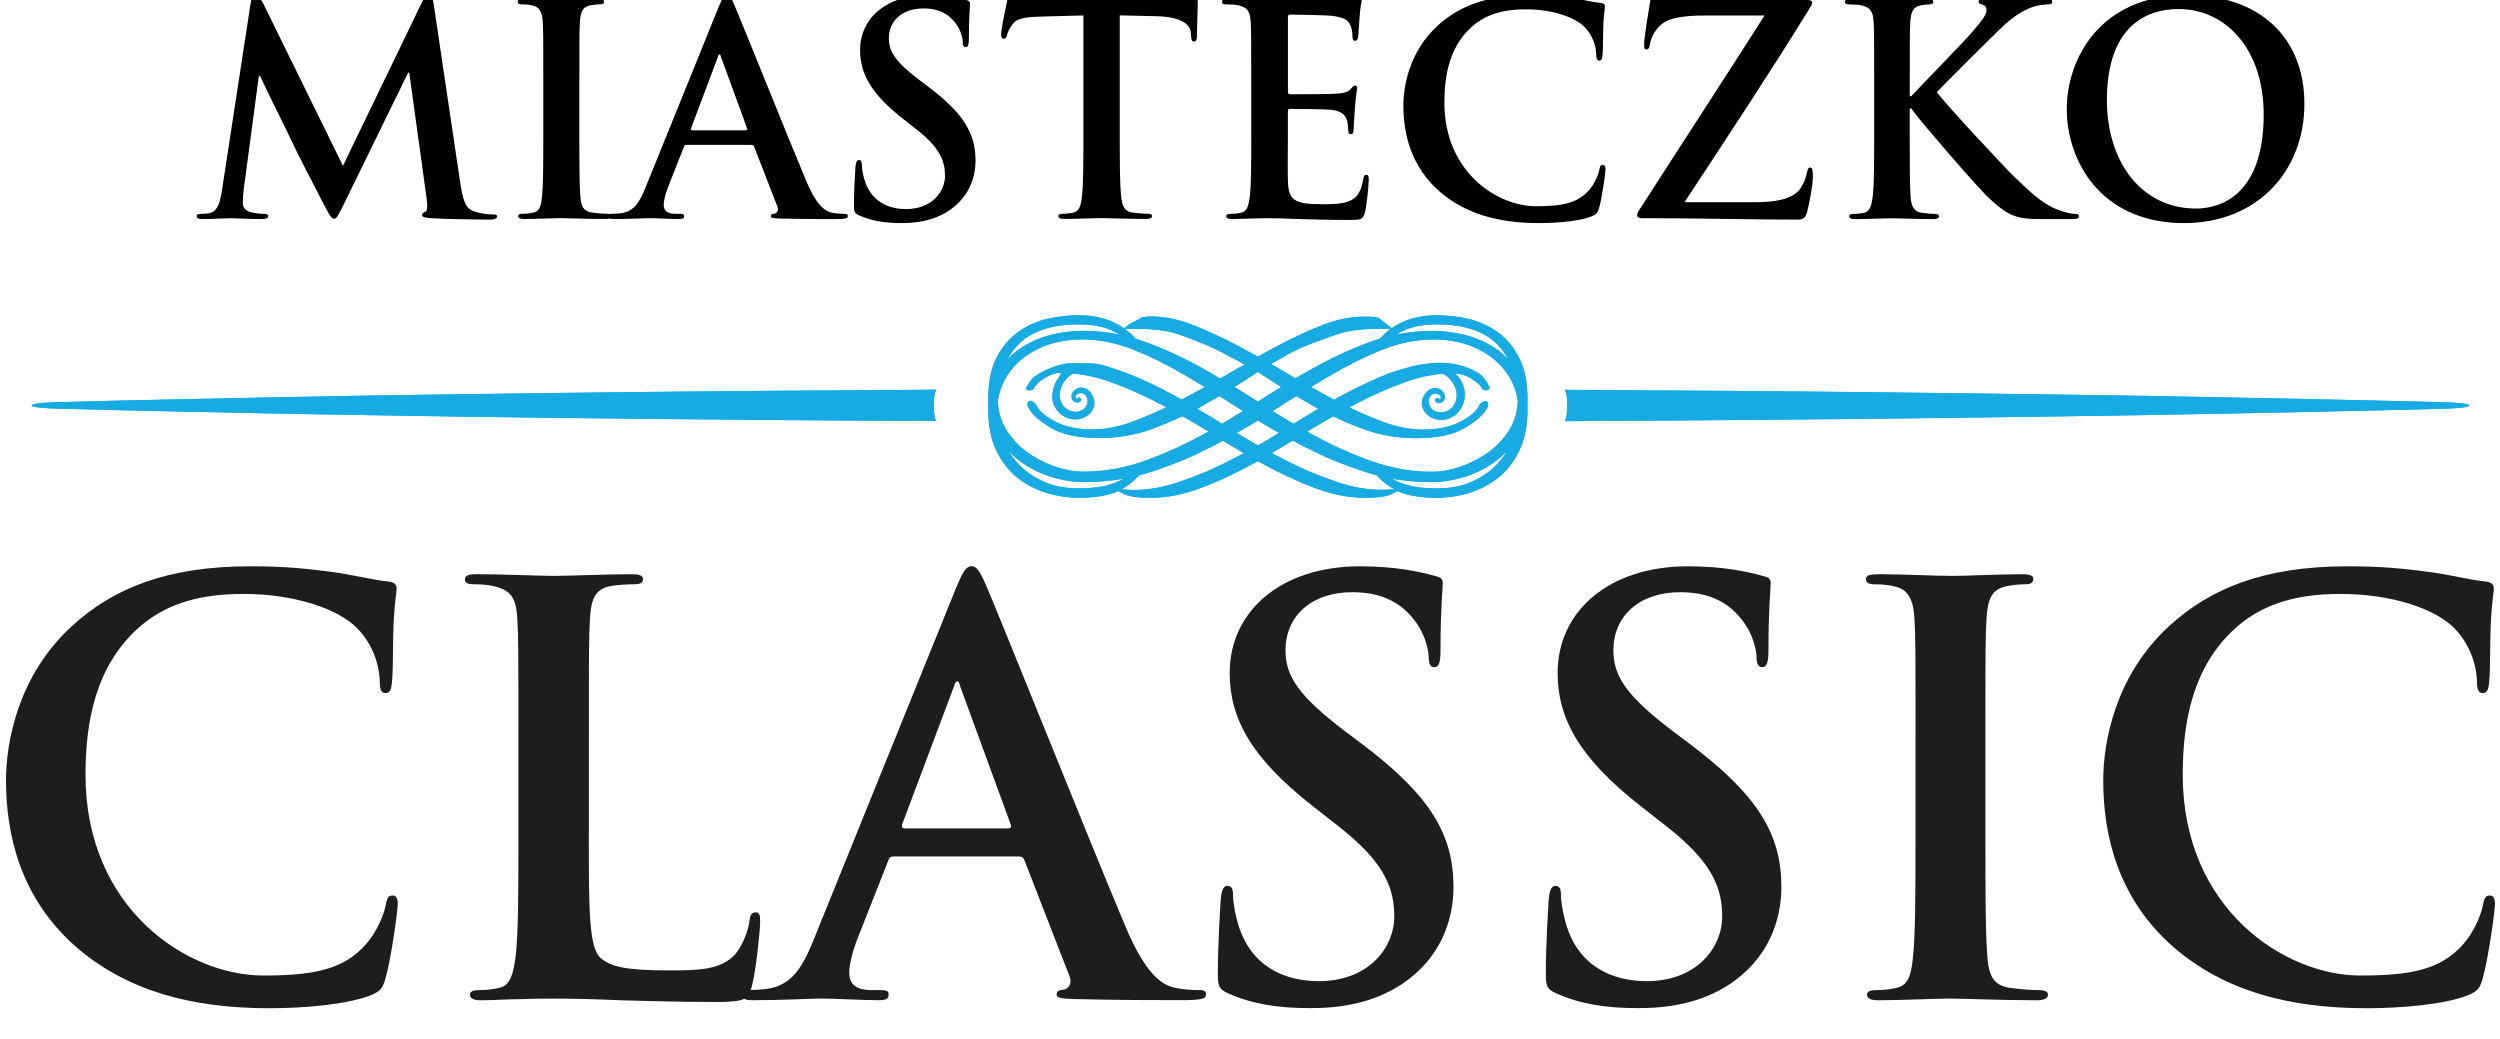
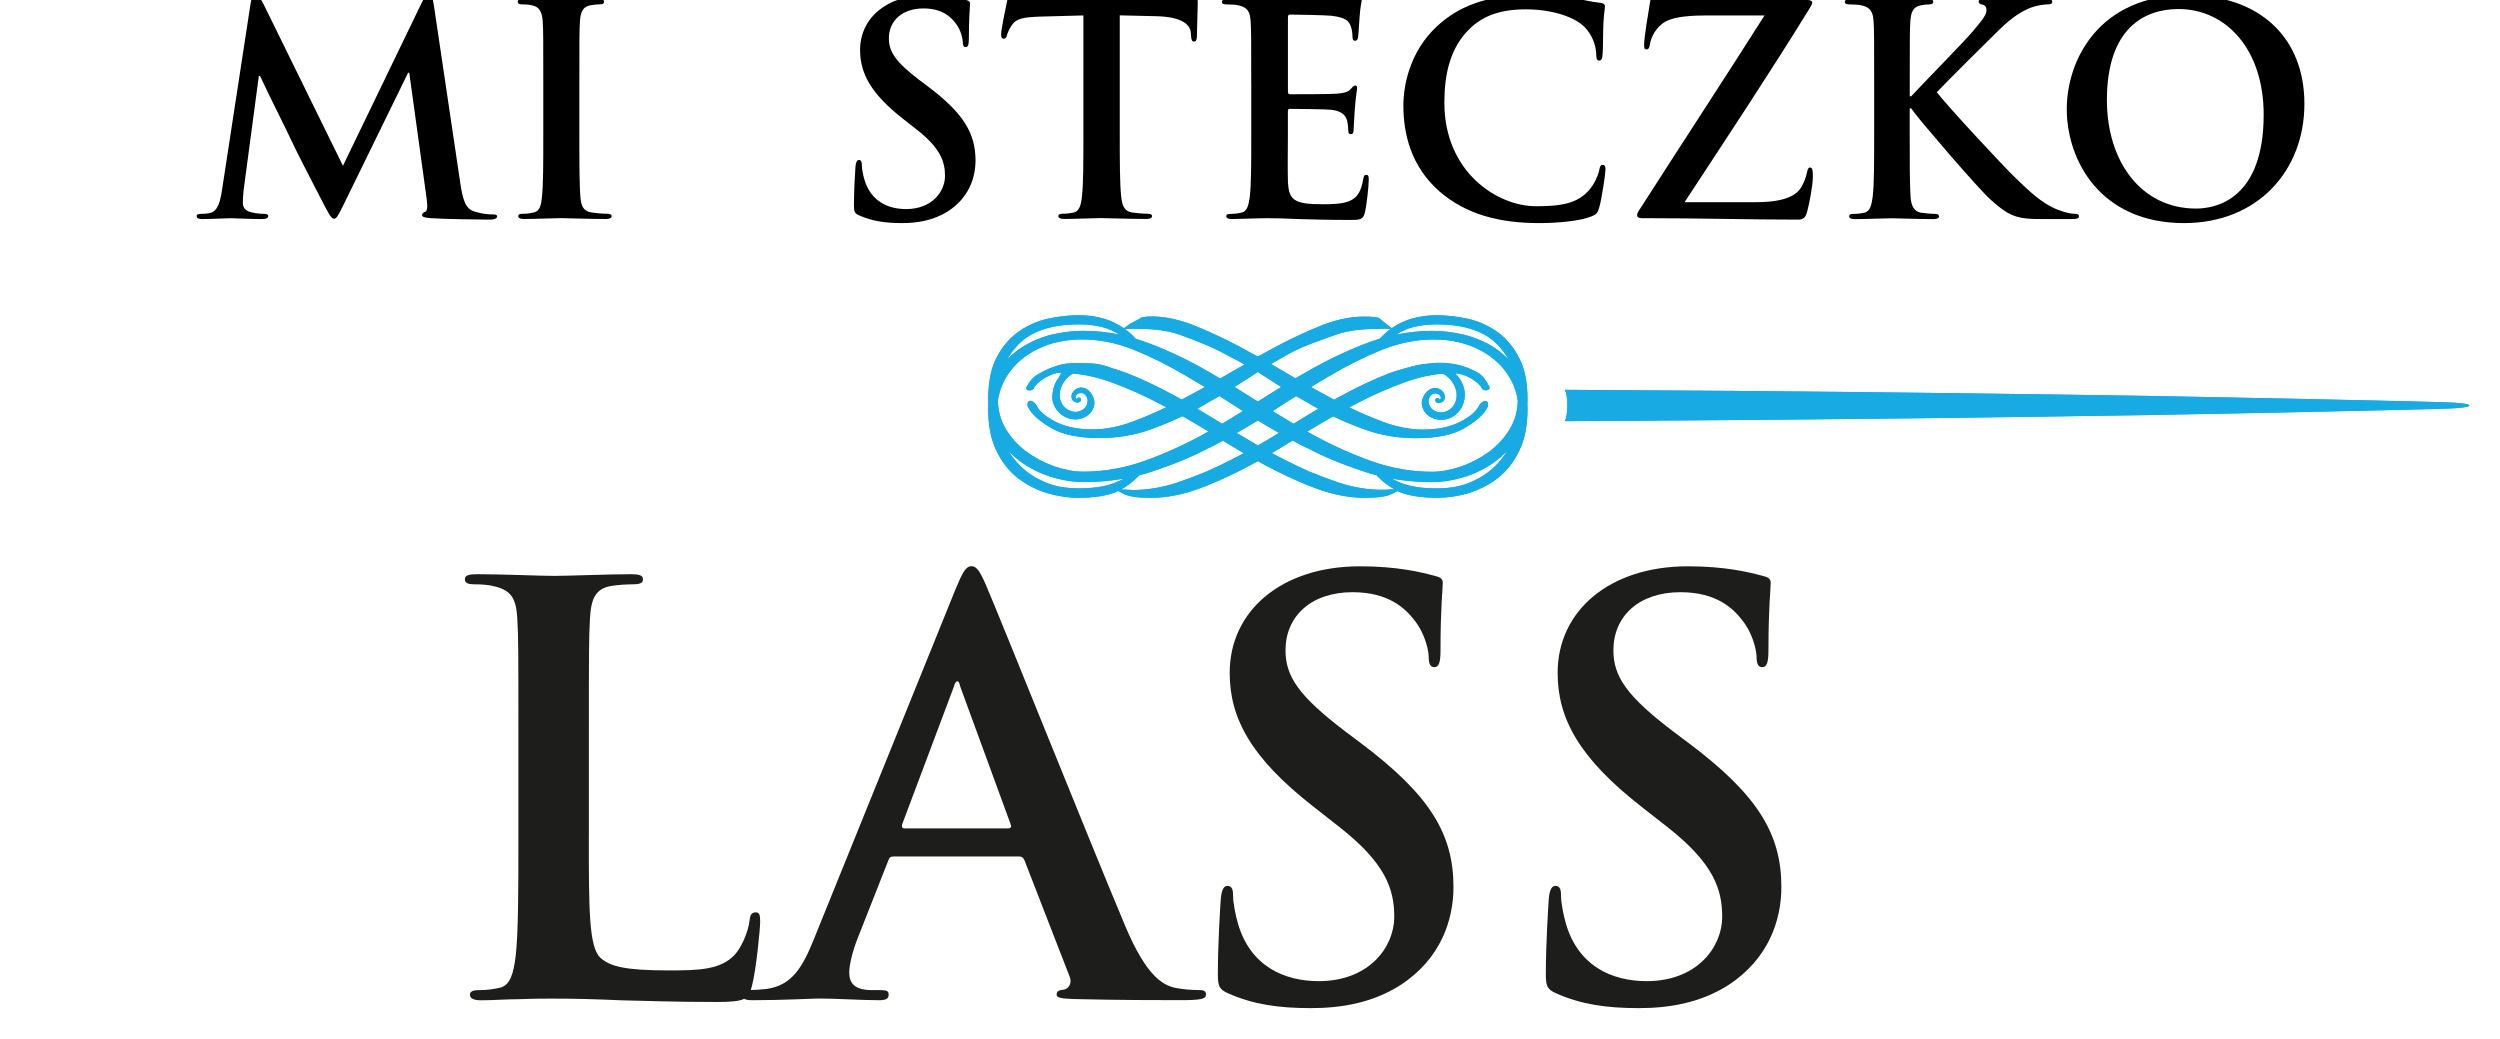
<svg xmlns="http://www.w3.org/2000/svg" xmlns:xlink="http://www.w3.org/1999/xlink" version="1.1" id="Layer_1" x="0px" y="0px" viewBox="0 0 5782.3 2404.1" style="enable-background:new 0 0 5782.3 2404.1;" xml:space="preserve">
  <style type="text/css">
	.st0{fill:#1D1D1B;}
	.st1{clip-path:url(#SVGID_2_);fill:#18ABE3;}
	.st2{clip-path:url(#SVGID_4_);fill:#18ABE3;}
	.st3{clip-path:url(#SVGID_6_);fill:#18ABE3;}
</style>
  <g>
-     <path class="st0" d="M175.6,2189.8C47.8,2077.6,13.9,1931.6,13.9,1805.2c0-88.6,27.4-242.5,152.5-357.2   c93.9-86,217.7-138.2,412-138.2c80.8,0,129,5.2,189,13c49.6,6.5,91.3,18.2,130.4,22.1c14.4,1.3,19.6,7.8,19.6,15.7   c0,10.4-3.9,26.1-6.5,71.7c-2.6,43-1.3,114.7-3.9,140.8c-1.3,19.5-3.9,30-15.7,30c-10.4,0-13-10.5-13-28.7   c-1.3-40.4-18.2-86-50.8-119.9c-43-45.6-144.7-80.8-264.7-80.8c-113.4,0-187.7,28.7-245.1,80.8c-95.2,87.4-119.9,211.2-119.9,337.7   c0,310.3,236,464.1,410.7,464.1c116,0,186.4-13.1,238.5-73c22.2-24.8,39.1-62.6,44.3-86c3.9-20.8,6.5-26.1,17-26.1   c9.1,0,11.7,9.1,11.7,19.6c0,15.6-15.6,129.1-28.7,173.4c-6.5,22.2-11.7,28.7-33.9,37.8c-52.2,20.8-151.2,30-234.7,30   C444.1,2331.8,294.2,2292.7,175.6,2189.8" />
    <path class="st0" d="M1361.9,1935.5c0,166.9,0,256.8,27.4,280.3c22.2,19.5,56,28.7,157.8,28.7c69,0,119.9-1.3,152.5-36.5   c15.6-17,31.3-53.5,33.9-78.3c1.3-11.7,3.9-19.5,14.3-19.5c9.1,0,10.4,6.5,10.4,22.2c0,14.3-9.1,112.1-19.5,149.9   c-7.8,28.6-14.3,35.2-82.1,35.2c-93.8,0-161.7-2.6-220.3-3.9c-58.7-2.6-105.6-3.9-159-3.9c-14.4,0-43,0-74.3,1.3   c-30,0-63.9,2.6-90,2.6c-16.9,0-26.1-3.9-26.1-13c0-6.5,5.2-10.5,20.9-10.5c19.6,0,35.2-2.6,46.9-5.2c26.1-5.2,32.6-33.9,37.8-71.7   c6.5-54.7,6.5-157.7,6.5-277.7v-229.4c0-198.2,0-234.6-2.6-276.4c-2.6-44.3-13.1-65.2-56.1-74.3c-10.4-2.6-26.1-3.9-43-3.9   c-14.3,0-22.1-2.6-22.1-11.7c0-9.1,9.1-11.7,28.7-11.7c61.3,0,143.4,3.9,178.6,3.9c31.3,0,126.4-3.9,177.3-3.9   c18.2,0,27.4,2.6,27.4,11.7c0,9.1-7.8,11.7-23.5,11.7c-14.3,0-35.2,1.3-50.9,3.9c-35.2,6.5-45.6,28.7-48.2,74.3   c-2.6,41.7-2.6,78.2-2.6,276.4V1935.5z" />
    <path class="st0" d="M2065.8,1981.1c-6.5,0-9.1,2.6-11.7,10.4l-70.4,178.6c-13,32.6-19.5,63.9-19.5,79.5   c0,23.5,11.7,40.4,52.1,40.4h19.6c15.6,0,19.5,2.6,19.5,10.4c0,10.4-7.8,13-22.1,13c-41.7,0-97.8-3.9-138.2-3.9   c-14.3,0-86,3.9-153.9,3.9c-16.9,0-24.8-2.6-24.8-13c0-7.8,5.2-10.4,15.7-10.4c11.7,0,30-1.3,40.4-2.6   c60-7.8,84.7-52.1,110.8-117.3l327.2-808.3c15.7-37.8,23.5-52.2,36.5-52.2c11.7,0,19.5,11.7,32.6,41.7   c31.3,71.7,239.9,593.2,323.3,791.3c49.6,117.3,87.3,135.6,114.7,142.1c19.6,3.9,39.1,5.2,54.8,5.2c10.4,0,17,1.3,17,10.4   c0,10.4-11.8,13-60,13c-46.9,0-142.1,0-246.4-2.6c-23.4-1.3-39.1-1.3-39.1-10.4c0-7.8,5.2-10.4,18.3-11.7   c9.1-2.6,18.3-14.3,11.7-30l-104.3-268.6c-2.6-6.5-6.5-9.1-13-9.1H2065.8z M2331.7,1916c6.5,0,7.8-3.9,6.5-7.8l-117.4-320.7   c-1.3-5.2-2.6-11.7-6.5-11.7c-3.9,0-6.5,6.5-7.8,11.7l-120,319.4c-1.3,5.2,0,9.1,5.2,9.1H2331.7z" />
    <path class="st0" d="M2841.5,2297.9c-20.8-9.1-24.7-15.6-24.7-44.3c0-71.7,5.2-149.9,6.5-170.8c1.3-19.5,5.2-33.9,15.7-33.9   c11.7,0,13,11.7,13,22.2c0,16.9,5.2,44.3,11.7,66.5c28.7,96.5,105.6,131.7,186.4,131.7c117.3,0,174.7-79.5,174.7-148.6   c0-63.8-19.5-123.9-127.8-208.6l-59.9-47c-143.4-112.1-192.9-203.4-192.9-308.9c0-143.4,119.9-246.4,301.2-246.4   c84.7,0,139.5,13,173.4,22.2c11.7,2.6,18.2,6.5,18.2,15.6c0,16.9-5.2,54.8-5.2,156.4c0,28.7-3.9,39.1-14.3,39.1   c-9.1,0-13-7.8-13-23.5c0-11.8-6.5-52.1-33.9-86.1c-19.5-24.8-57.4-63.8-142.1-63.8c-96.5,0-155.2,56-155.2,134.3   c0,60,30,105.6,138.2,187.7l36.5,27.4c157.7,118.6,213.8,208.6,213.8,332.4c0,75.6-28.7,165.6-122.5,226.8   c-65.2,41.7-138.2,53.4-207.3,53.4C2956.2,2331.8,2897.5,2322.7,2841.5,2297.9" />
    <path class="st0" d="M3600.2,2297.9c-20.9-9.1-24.8-15.6-24.8-44.3c0-71.7,5.3-149.9,6.5-170.8c1.3-19.5,5.2-33.9,15.6-33.9   c11.8,0,13,11.7,13,22.2c0,16.9,5.2,44.3,11.7,66.5c28.7,96.5,105.6,131.7,186.4,131.7c117.4,0,174.7-79.5,174.7-148.6   c0-63.8-19.5-123.9-127.7-208.6l-60-47c-143.4-112.1-192.9-203.4-192.9-308.9c0-143.4,119.9-246.4,301.1-246.4   c84.7,0,139.5,13,173.4,22.2c11.7,2.6,18.3,6.5,18.3,15.6c0,16.9-5.2,54.8-5.2,156.4c0,28.7-3.9,39.1-14.4,39.1   c-9.1,0-13.1-7.8-13.1-23.5c0-11.8-6.5-52.1-33.9-86.1c-19.5-24.8-57.3-63.8-142.1-63.8c-96.5,0-155.1,56-155.1,134.3   c0,60,30,105.6,138.2,187.7l36.5,27.4c157.8,118.6,213.8,208.6,213.8,332.4c0,75.6-28.7,165.6-122.5,226.8   c-65.2,41.7-138.2,53.4-207.3,53.4C3714.9,2331.8,3656.2,2322.7,3600.2,2297.9" />
-     <path class="st0" d="M4430.5,1706.1c0-198.2,0-234.6-2.6-276.4c-2.6-44.3-15.6-66.5-44.3-73c-14.3-3.9-31.3-5.2-47-5.2   c-13,0-20.8-2.6-20.8-13c0-7.8,10.4-10.4,31.3-10.4c49.6,0,131.7,3.9,169.5,3.9c32.6,0,109.5-3.9,159.1-3.9   c16.9,0,27.3,2.6,27.3,10.4c0,10.4-7.8,13-20.9,13c-13,0-23.5,1.3-39.1,3.9c-35.2,6.5-45.7,28.7-48.3,74.3   c-2.6,41.7-2.6,78.2-2.6,276.4v229.4c0,126.5,0,229.5,5.2,285.5c4,35.2,13.1,58.7,52.2,63.9c18.3,2.6,46.9,5.2,66.5,5.2   c14.3,0,20.8,3.9,20.8,10.4c0,9.1-10.4,13-24.7,13c-86,0-168.2-3.9-203.4-3.9c-30,0-112.1,3.9-164.3,3.9c-17,0-26.1-3.9-26.1-13   c0-6.5,5.2-10.4,20.8-10.4c19.6,0,35.2-2.6,47-5.2c26.1-5.2,33.9-27.4,37.8-65.2c6.5-54.8,6.5-157.7,6.5-284.2V1706.1z" />
-     <path class="st0" d="M5026.3,2189.8c-127.8-112.1-161.7-258.2-161.7-384.6c0-88.6,27.4-242.5,152.5-357.2   c93.9-86,217.7-138.2,412-138.2c80.8,0,129.1,5.2,189.1,13c49.6,6.5,91.3,18.2,130.3,22.1c14.3,1.3,19.5,7.8,19.5,15.7   c0,10.4-3.9,26.1-6.5,71.7c-2.6,43-1.3,114.7-3.9,140.8c-1.3,19.5-3.9,30-15.6,30c-10.5,0-13.1-10.5-13.1-28.7   c-1.3-40.4-18.3-86-50.8-119.9c-43-45.6-144.7-80.8-264.6-80.8c-113.5,0-187.7,28.7-245.1,80.8c-95.2,87.4-119.9,211.2-119.9,337.7   c0,310.3,235.9,464.1,410.7,464.1c116,0,186.4-13.1,238.5-73c22.2-24.8,39.1-62.6,44.3-86c3.9-20.8,6.5-26.1,16.9-26.1   c9.1,0,11.8,9.1,11.8,19.6c0,15.6-15.7,129.1-28.7,173.4c-6.5,22.2-11.8,28.7-33.9,37.8c-52.1,20.8-151.2,30-234.6,30   C5294.8,2331.8,5144.9,2292.7,5026.3,2189.8" />
  </g>
  <g>
    <g>
      <defs>
        <path id="SVGID_1_" d="M3084,926.6c0.5,0.3,1,0.5,1.5,0.8c0-0.3-0.1-0.6-0.1-0.6c-0.3-0.1-0.6-0.3-0.8-0.4L3084,926.6z M3032,895     c1.9,1.2,3.8,2.4,5.8,3.6c1.9,1.1,3.8,2.1,5.7,3.1C3039.7,899.5,3035.8,897.2,3032,895C3032,895,3032,895,3032,895      M2412.5,1113.3c-23.5-10.7-43.1-24.7-58.7-42c-8-8.4-15-18-21.2-28.4c7.6,8.2,15.8,15.6,24.5,22.2c20.2,15.4,44.1,28,71.1,36.9     c28,8.8,53.8,13,79.2,13c31.6,0,62.4-2.8,92.1-8c-7.4,4.2-16.3,8.2-26.6,11.8c-20.3,7.2-45.7,10.7-77.6,10.7     C2462.4,1129.5,2435.4,1124.2,2412.5,1113.3 M3390.3,1102.3c27-9.2,50.9-21.8,71-37.2c8.7-6.6,16.9-14,24.6-22.2     c-6.1,10.3-13.1,20-21.1,28.4c-15.7,17.3-35.3,31.4-58.6,41.9c-23,11-50.1,16.4-83.1,16.4c-31.7,0-57-3.5-77.5-10.7     c-10.2-3.6-19.1-7.6-26.5-11.8c29.5,5.2,60.4,8,92.1,8C3336.5,1115.1,3362.4,1110.8,3390.3,1102.3 M2601.3,1132.4l-7.9-0.5     c13.9-7.7,26.9-17.5,38.9-29.8l0.3-0.3l0.1-0.3c0.5-0.6,0.8-1.3,1-1.8c11-2.8,21.7-6,32-9.5c48-15.8,89.9-33,128.1-53.1     c4.6-1.9,8.8-3.9,13.2-6.3c1.1-0.6,2.4-1.2,3.5-1.8c6.2-3.2,12.1-6.4,18-9.8c16,9.8,32.2,19.5,48.4,29.1     c-10.2,5.4-19.9,10.4-29.5,15.2c-17.8,9.3-37.3,18.5-57.8,27.5c-24.6,10.2-46.6,18.3-66.7,25.2c-34.2,11.2-68.3,17.1-101.5,17.1     C2614.7,1133.1,2608,1132.8,2601.3,1132.4 M3095.6,1116c-20.1-6.8-42.1-15-66.9-25.2c-20.2-9-39.7-18.2-57.6-27.4     c-9.7-5-19.3-10-29.5-15.4c16.1-9.5,32.2-19.2,48.3-29.1c6,3.4,12,6.6,17.9,9.8c1.5,0.7,2.6,1.3,3.8,1.9     c4.4,2.3,8.5,4.3,13.1,6.2c38.3,20,80.1,37.3,128.1,53.1c10.2,3.5,21,6.7,31.9,9.5c0.2,0.5,0.5,1.2,0.9,1.8l0.3,0.3l0.3,0.3     c11.9,12.4,25,22.3,38.8,29.8l-7.9,0.5c-6.7,0.5-13.5,0.7-20.2,0.7C3163.8,1133.1,3129.8,1127.2,3095.6,1116 M2860.4,1001.4     c16.9-9.7,33.3-19.4,48.9-28.9c15.6,9.5,32,19.2,48.9,28.9c-16.4,10-32.8,19.7-48.9,28.9     C2893.3,1021.1,2876.9,1011.4,2860.4,1001.4 M2769.2,945.4c0.6-0.4,1.4-0.8,2-1.2c7.6-4.1,15.6-8.6,23.2-13.3     c7.8-4.4,16.3-9.2,26.1-14.8c17.2,10.6,34.5,21.7,51.7,33c0.9,0.6,1.7,1.1,2.5,1.7c-16,10-32.1,19.9-48.2,29.3     C2808.4,968.8,2789.6,957.5,2769.2,945.4 M2943.7,950.9c0.9-0.5,1.7-1,2.5-1.7c17.1-11.3,34.4-22.5,51.6-33     c9.8,5.6,18.3,10.4,26.4,15c7.4,4.6,15.4,9.1,23,13.1c0.7,0.6,1.2,0.8,1.9,1.2c-20.3,12-39.1,23.3-57.2,34.7     C2976,970.8,2959.8,960.9,2943.7,950.9 M3022.5,896.3 M3022.5,896.3 M2909,928.7c-19.3-12.2-36.8-23.3-53.6-33.7     c8-5,15.2-9.5,22-14c10.2-6.8,20.7-13.5,31.9-20.6c11.2,7.2,21.7,13.7,32,20.6c6.8,4.5,13.9,9.1,22.1,14     c-17,10.4-34.5,21.3-53.6,33.7l-0.4,0.3L2909,928.7z M2438.3,1078.6c-23.9-8.6-45.1-19.9-64.7-34.3c-19.6-14.7-35-31.8-47.5-52.6     c-11.4-19.2-17.5-40.9-18.1-64.5c2-15.5,6.7-30.6,13.8-44.9c10.5-20.4,23.9-37.2,41.1-51.1c17.2-14.4,37.5-25.6,62.2-34.2     c24.3-8,50-11.9,78.3-11.9c39.3,0,79.4,8.1,118.7,23.8c40.1,16.2,81.3,36.6,122.3,61.1c13.8,7.9,28.1,16.4,42.6,25.2     c-18.3,10.2-37.1,20.1-54,29.1c-2.8-1.7-5.7-3.4-8.7-5.1c-43.6-24-82.4-42.4-118.9-56.6c-10.9-4.1-21.6-7.7-32.4-10.8     c-17-6.7-34.7-11.3-54.3-11.3c-2.2,0-20.4-0.7-27.2-0.7c-7.6,0-15.3,0.5-24.5,1.1c0,0-31.4,3.5-67,25.2     c-9.8,5.9-17.4,14-24.3,26.9c-2,2.3-2.6,4.3-1.8,6.6c1.1,2.2,3.2,3.2,5.9,3.3c0.7,0.1,1.6,0,2.4,0c3,0,5.9-1.2,8.1-3.5l0.8-0.8     l0.4-1.1c2.4-6.2,10.4-14,23.8-22.6c13.8-8.2,26.6-12.8,38-12.8h1.5c-1.3,3.4-8,14.9-9.8,16.7c-2.2,3.6-4.1,7.4-5.8,11.5     c-2.6,6.7-8,27.8-3.4,41.5c3,8.9,11.1,25.1,30.3,33.8c6.5,2.9,13.7,4.4,20.9,4.4c6.3,0,12.4-1,18-3.3c8.4-3.4,23.1-12,26.2-31.4     c1.2-8.2-2.7-19.8-9.5-27.9c1.1,2.4,2,4.9,2.7,7.4c-0.7-2.5-1.6-5.1-2.7-7.5c-0.1-0.1-0.2-0.2-0.3-0.4     c-7.2-8.5-16.6-12.1-26.3-9.7c-9.8,2.4-18.9,12.8-16.5,23.4c1.4,6.5,8,10.6,13.4,10.6c3.2,0,5.8-1.3,7.4-3.6     c1.2-1.4,1.4-3.4,0.6-5.2c-1-1.8-2.8-3.1-4.6-3.1c-1.5,0-3.2,0.9-4,2.9c-0.2,0.1-0.6,0.1-1,0.1c-0.4,0-1.9,0-2.4-1.1     c-0.8-2.1-0.7-4,0.9-6.6c2.6-4.8,10.9-6.5,15-5.1c9.6,3.3,12.9,13.8,11.3,22.5c-0.9,4.2-4.2,9.9-7.5,13.1     c-3.5,3.2-11.5,7.1-17.7,7.5c-15.5,1.2-29.2-9.4-34.6-20c-5.4-11.1-5.8-23.4-1.5-35.7c5-13.9,16-26.7,28.3-32.9     c29.4,2.6,58.9,9.5,88.2,20.2c39.2,14.2,79,31.9,118.3,53.1c3,1.5,6,3.1,8.9,4.6c-25.4,12.3-49.9,22.8-74.4,32     c-33.1,12.9-65.7,19.3-96.3,19.3c-34.3,0-63.4-6.2-86.7-18.4c-23.1-12.1-37.3-24.6-43.7-38.5l-0.3-0.7l-0.6-0.7     c-5.4-5.7-9-7.9-12.3-7.9c-2,0-3.8,0.7-5,2.3c-2.4,2.7-2,7-1.3,10.2l0.2,0.7l0.2,0.6c8,16.5,25.5,32.3,53.2,48.7     c27.2,16,64,23.6,113,23.6c41.5,0,80-6.5,117.7-19.8c25.3-9.1,50.1-19.5,73.7-30.8c19.6,11.1,39.7,23.1,60,35.4     c-1.8,1.1-3.8,2.1-5.7,3.3c-1.5,0.9-3,1.7-4.6,2.5c-1.6,1-3.4,1.9-4.8,2.8c-43.7,23.8-88.8,44-133.6,59.9     c-45.8,16.2-92.8,24.5-140.2,24.5C2485.5,1091.1,2463.2,1087,2438.3,1078.6 M3074.1,870.1c41.1-24.5,82.2-44.9,122.3-61.1     c39.6-15.7,79.4-23.8,118.9-23.8c28.2,0,53.8,3.8,78.3,11.9c24.6,8.6,44.9,19.8,62,34.2c17.2,13.9,30.7,30.7,41.2,51.2     c7.1,14.2,11.7,29.2,13.7,44.8c-0.5,23.6-6.7,45.3-18.1,64.5c-12.5,20.8-27.9,37.9-47.5,52.6c-19.6,14.4-40.7,25.6-64.8,34.3     c-24.9,8.4-47,12.5-67.7,12.5c-47.4,0-94.5-8.3-140.2-24.5c-44.8-15.9-89.9-36.2-133.7-59.9c-1.4-0.8-3.1-1.7-4.7-2.8     c-1.6-0.7-3-1.5-4.4-2.3c-2-1.3-4-2.3-5.9-3.4c20.5-12.4,40.5-24.3,59.9-35.4c23.7,11.4,48.5,21.7,73.7,30.8     c37.8,13.3,76.2,19.8,117.9,19.8c48.9,0,85.6-7.6,112.9-23.6c27.8-16.4,45.1-32.2,53.1-48.7l0.3-0.6l0.2-0.7     c0.6-3.2,1-7.5-1.3-10.2c-1.2-1.6-3-2.3-5-2.3c-3.4,0-6.9,2.3-12.4,7.9l-0.5,0.7l-0.4,0.7c-6.3,13.8-20.6,26.4-43.7,38.5     c-23.3,12.1-52.4,18.4-86.7,18.4c-30.6,0-63.3-6.4-96.3-19.3c-24.6-9.2-48.9-19.7-74.5-32c3-1.5,5.9-3.1,8.8-4.6     c39.3-21.2,79.1-38.9,118.3-53.1c29.5-11,59.4-17.7,89.3-20.4c0.2,0.2,0.5,0.3,0.8,0.5c12.8,6.2,24.1,19.8,28.8,34.3     c4,12.3,3.1,24.6-2.5,35.6c-5.5,10.5-19.3,20.9-35,19.2c-6.2-0.5-14.1-4.6-17.6-8c-3.1-3.1-6.2-9.1-6.9-13.2     c-1.7-8.7,1.9-19.2,11.7-22.2c4-1.3,12.4,0.7,14.9,5.4c1.4,2.6,1.6,4.5,0.7,6.6c-0.4,1-1.9,1.2-2.2,1.2c-0.6,0-1-0.2-1.2-0.2     c-0.6-2-2.1-3.1-4-3.1c-1.7,0-3.6,1.2-4.5,3.1c-0.8,1.6-0.8,3.6,0.4,5.2c1.7,2.4,4.4,3.6,7.6,3.6c5.4,0,11.9-3.6,13.4-10     c2.7-10.5-6.1-21.5-15.9-24c-9.7-2.6-19.3,0.8-26.8,9.5c-7,7.8-11.3,19.6-10.2,27.6c2.7,19.6,17.1,28.5,25.5,32.1     c6,2.4,12.5,3.7,19.1,3.7c6.8,0,13.7-1.3,19.8-3.8c19.6-8,27.9-24,31.2-32.8c5-13.7,5-28.8,0-42.7c-3.8-10.8-10.3-20.3-18.4-28.1     c11.3,0,24,4,37.7,12.1c13.2,8.5,21.3,15.9,23.6,22l0.4,1l0.9,0.7c2.2,2.2,5.1,3.3,8.1,3.3c0.8,0,1.6-0.2,2.5-0.2     c2.7-0.2,4.8-1.6,5.8-3.8c0.9-2.4,0.4-5.3-1.8-7.6c-6.8-13-14.4-23-24.2-28.8c-57.1-33.5-115.7-21-117.9-21     c-19.6,0-76.2,17.5-87.4,21.8c-36.4,14.1-75.3,32.6-118.8,56.3c-3,1.7-5.9,3.4-8.9,5.1c-13.2-6.9-55.3-30.4-53.5-29.3     C3046.3,886.3,3060.5,877.9,3074.1,870.1 M2616.5,760.4c39.6,0,77.6,1.3,113.2,14.1c37.9,13.9,73.7,27.6,106.6,45.9     c14.8,8.1,28.9,14.8,42.3,22.8c-12.5,7.1-24.3,13.5-36,20.4c-7.2,4.5-14.3,8.4-20.4,12c-15.3-9-29.5-17.4-43.4-25.2     c-45-24.8-88.5-44.7-132.9-60.6c-5.9-2.1-12.4-4.3-19-6.3c-7.8-8.7-16.3-16.3-25.4-22.9H2616.5z M2976,863.1     c-11.6-7-23.6-14-36.2-21.2c13.6-7.9,27.5-15.9,42.3-24.1c32.8-18.2,68.8-29.4,106.6-43.3c35.6-12.8,73.6-14.1,113.1-14.1h15.2     c-9.1,6.6-17.7,14.2-25.5,22.9c-6.6,2.1-13,4.1-19.1,6.3c-44.4,16-87.7,35.8-132.8,60.7c-13.9,7.6-28.2,15.9-43.4,24.8     C2990.2,871.6,2983,867.5,2976,863.1 M2353.7,798.5c29.7-32,77.4-48.2,141.5-48.2c39.1,0,69.8,7.6,93.2,23.3     c-27.1-5.5-55-8.4-83.4-8.4c-22.7,0-46.5,2.9-72.4,8.7c-26.3,6.7-50.2,17.2-71.1,30.7c-12.1,8.2-22.6,17-31.9,26.8     C2336.2,819.5,2344.2,808.6,2353.7,798.5 M3323.3,750.3c64.1,0,111.8,16.2,141.6,48.2c9.4,9.9,17.5,21,24,32.8     c-9.4-9.8-19.8-18.6-31.8-26.7c-21-13.5-44.9-24-71.1-30.5c-26.2-5.9-49.7-8.8-72.6-8.8c-28.3,0-56.2,2.9-83.4,8.4     C3253.6,757.9,3284.2,750.3,3323.3,750.3 M3218.9,759.2l-30.1-24.1c-6.8-1.8-16.9-2.8-34-2.8c-29.2,0-61,6.2-94.9,19.1     c-34.9,13.8-70.5,30.2-105.9,49c-15.2,8.2-30.3,16.3-44.9,24.4c-14.6-8-29.6-16.3-44.9-24.5c-35.4-18.7-70.9-35.1-105.8-49     c-33.8-12.9-65.8-19.4-95-19.4c-11.6,0-20,1.7-26.4,3.4c6.4-0.7-19.9,11.4-23.2,13.4l-14.2,10.6c-28.5-20-63.6-30.2-104.5-30.2     c-23,0-46.7,2.7-72.3,8.2c-25.3,5.9-47.4,16-68,30.6c-20.4,14.7-37.4,35-50.4,60.5c-12.6,24.9-18.8,56.5-18.8,96.6     c0,3.2,0,6.7,0.2,10.1c-0.2,3.7-0.2,7.1-0.2,10.6c0,38.8,6.3,70.8,19.5,97.7c12,25.4,29.4,47.1,49.7,62.8     c20.2,15.4,42.3,26.7,67.8,34.6c24.4,7,48.8,10.6,72.6,10.6c29.7,0,54.8-3.2,76.8-10c4.9-1.6,9.6-3.5,14.1-5.8l12.4,6.5     c11.8,6.3,32.1,9.3,62.3,9.3c37.4,0,75-7.2,114.8-22.1c6.4-2.4,12.1-4.6,18-6.9c32.5-13.1,64.8-28.4,99.4-46.9     c5.3-3,10.8-5.8,16.2-8.9c5.5,3.1,10.8,5.9,16.3,8.9c34.5,18.5,66.9,33.7,99.3,46.9c5.9,2.3,11.6,4.5,18.1,6.9     c39.8,14.9,77.4,22.1,114.9,22.1c30,0,50.4-3,62.2-9.3l12.4-6.3c4.5,2,9.2,4,13.9,5.6c22.2,6.7,47.3,10,76.9,10     c23.9,0,48.4-3.5,72.7-10.5c25.5-8,47.8-19.3,67.8-34.7c20.4-15.7,37.6-37.4,49.8-62.9c13.2-26.8,19.6-58.7,19.6-97.5     c0-3.5-0.1-6.8-0.3-10.6c0.2-3.4,0.3-6.9,0.3-10.1c0-40.1-6.1-71.7-19.1-96.6c-12.9-25.5-29.8-45.8-50.3-60.5     c-20.6-14.6-42.8-24.7-67.9-30.6c-25.7-5.5-49.3-8.2-72.3-8.2C3282.4,729.1,3247.5,739.2,3218.9,759.2" />
      </defs>
      <use xlink:href="#SVGID_1_" style="overflow:visible;fill:#18ABE3;" />
      <clipPath id="SVGID_2_">
        <use xlink:href="#SVGID_1_" style="overflow:visible;" />
      </clipPath>
      <rect x="2285.7" y="729.1" class="st1" width="1247.3" height="422.1" />
    </g>
    <g>
      <defs>
-         <path id="SVGID_3_" d="M2047.3,902.2c-90.7,0.5-180.2,1.1-268.4,1.7c-176.1,1.4-346.4,3.2-507.9,5.2c-161.4,2-314,4.2-455.1,6.4     c-70.5,1.4-138,2.6-202.2,3.9c-64.1,1.2-125.2,2.5-182.4,3.7c-114.4,2.3-214.3,4.9-296.5,7c-82.2,1.9-82.2,13.2,0,15.1     c82.3,2.1,182.1,4.8,296.5,7c57.3,1.2,118.4,2.4,182.4,3.8c64.3,1.2,131.8,2.4,202.2,3.7c141.1,2.3,293.7,4.6,455.1,6.6     c161.5,1.8,331.8,3.7,507.9,5.1c88.2,0.7,177.7,1.3,268.4,1.8c39.2,0.3,78.6,0.5,118.2,0.7c-7.7-11.7-7.7-60.9,0-72.6     C2125.9,901.7,2086.5,901.8,2047.3,902.2" />
-       </defs>
+         </defs>
      <use xlink:href="#SVGID_3_" style="overflow:visible;fill:#18ABE3;" />
      <clipPath id="SVGID_4_">
        <use xlink:href="#SVGID_3_" style="overflow:visible;" />
      </clipPath>
      <rect x="52.5" y="901.5" class="st2" width="3936.7" height="72.6" />
    </g>
    <g>
      <defs>
        <path id="SVGID_5_" d="M3619.2,974.1c39.7-0.2,79.1-0.4,118.4-0.7c90.6-0.5,180-1.1,268.2-1.8c176.1-1.4,346.4-3.2,508-5.1     c161.4-2.1,314-4.3,455-6.6c70.5-1.3,138-2.5,202.3-3.7c64.3-1.5,125.1-2.7,182.4-3.8c114.6-2.2,214.3-4.9,296.4-7     c82.2-1.9,82.2-13.2,0-15.1c-82.2-2.1-181.9-4.7-296.4-7c-57.3-1.2-118.1-2.5-182.4-3.7c-64.2-1.3-131.8-2.5-202.3-3.9     c-141-2.2-293.6-4.4-455-6.4c-161.6-2-331.9-3.8-508-5.2c-88.2-0.6-177.6-1.2-268.2-1.7c-39.3-0.5-78.7-0.6-118.4-0.8     C3627.1,913.2,3627.1,962.3,3619.2,974.1" />
      </defs>
      <use xlink:href="#SVGID_5_" style="overflow:visible;fill:#18ABE3;" />
      <clipPath id="SVGID_6_">
        <use xlink:href="#SVGID_5_" style="overflow:visible;" />
      </clipPath>
      <rect x="-1511.1" y="901.5" class="st3" width="7243.2" height="72.6" />
    </g>
  </g>
  <g>
    <path d="M579.9,6.1c2-11.4,6.1-17.5,11.4-17.5c5.4,0,9.4,3.4,18.2,20.9l183.7,374l183-378.7c5.4-10.8,8.7-16.1,14.8-16.1   c6.1,0,10.1,6.7,12.1,20.9l61.2,411.7c6.1,42.4,12.8,61.9,33,67.9c19.5,6.1,33,6.7,41.7,6.7c6,0,10.8,0.7,10.8,4.7   c0,5.4-8.1,7.4-17.5,7.4c-16.8,0-109.7-1.3-136.6-3.4c-15.5-1.3-19.5-3.4-19.5-7.4c0-3.4,2.7-5.4,7.4-7.4c4-1.3,6.1-10.1,3.4-28.9   l-40.4-292.6h-2.7l-146.7,300c-15.5,31.6-18.8,37.7-24.9,37.7c-6.1,0-12.8-13.5-23.5-33.6c-16.1-30.9-69.3-133.9-77.4-152.7   c-6.1-14.1-46.4-93.5-70-144h-2.7l-35,262.4c-1.3,12.1-2,20.9-2,31.6c0,12.8,8.7,18.8,20.2,21.5c12.1,2.7,21.5,3.4,28.3,3.4   c5.4,0,10.1,1.3,10.1,4.7c0,6.1-6.1,7.4-16.1,7.4c-28.3,0-58.5-2-70.6-2c-12.8,0-45.1,2-66.6,2c-6.7,0-12.1-1.3-12.1-7.4   c0-3.4,4-4.7,10.8-4.7c5.4,0,10.1,0,20.2-2c18.8-4,24.2-30.3,27.6-53.1L579.9,6.1z" />
    <path d="M1256.6,193.1c0-102.3,0-121.1-1.3-142.6c-1.3-22.9-8.1-34.3-22.9-37.7c-7.4-2-16.1-2.7-24.2-2.7c-6.7,0-10.8-1.3-10.8-6.7   c0-4,5.4-5.4,16.1-5.4c25.6,0,67.9,2,87.5,2c16.8,0,56.5-2,82.1-2c8.7,0,14.1,1.3,14.1,5.4c0,5.4-4,6.7-10.8,6.7   c-6.7,0-12.1,0.7-20.2,2c-18.2,3.4-23.5,14.8-24.9,38.3c-1.3,21.5-1.3,40.4-1.3,142.6v118.4c0,65.3,0,118.4,2.7,147.3   c2,18.2,6.7,30.3,26.9,33c9.4,1.3,24.2,2.7,34.3,2.7c7.4,0,10.8,2,10.8,5.4c0,4.7-5.4,6.7-12.8,6.7c-44.4,0-86.8-2-104.9-2   c-15.5,0-57.9,2-84.8,2c-8.7,0-13.5-2-13.5-6.7c0-3.4,2.7-5.4,10.8-5.4c10.1,0,18.2-1.3,24.2-2.7c13.5-2.7,17.5-14.1,19.5-33.6   c3.4-28.3,3.4-81.4,3.4-146.7V193.1z" />
-     <path d="M1587.6,335c-3.4,0-4.7,1.3-6.1,5.4l-36.3,92.2c-6.7,16.8-10.1,33-10.1,41c0,12.1,6.1,20.9,26.9,20.9h10.1   c8.1,0,10.1,1.3,10.1,5.4c0,5.4-4,6.7-11.4,6.7c-21.5,0-50.5-2-71.3-2c-7.4,0-44.4,2-79.4,2c-8.7,0-12.8-1.3-12.8-6.7   c0-4,2.7-5.4,8.1-5.4c6.1,0,15.5-0.7,20.9-1.3c30.9-4,43.7-26.9,57.2-60.5l168.9-417.1c8.1-19.5,12.1-26.9,18.8-26.9   c6.1,0,10.1,6.1,16.8,21.5c16.1,37,123.8,306.1,166.8,408.4c25.6,60.5,45.1,70,59.2,73.3c10.1,2,20.2,2.7,28.3,2.7   c5.4,0,8.7,0.7,8.7,5.4c0,5.4-6.1,6.7-30.9,6.7c-24.2,0-73.3,0-127.1-1.3c-12.1-0.7-20.2-0.7-20.2-5.4c0-4,2.7-5.4,9.4-6.1   c4.7-1.3,9.4-7.4,6.1-15.5l-53.8-138.6c-1.3-3.4-3.4-4.7-6.7-4.7H1587.6z M1724.8,301.4c3.4,0,4-2,3.4-4l-60.5-165.5   c-0.7-2.7-1.3-6.1-3.4-6.1c-2,0-3.4,3.4-4,6.1l-61.9,164.8c-0.7,2.7,0,4.7,2.7,4.7H1724.8z" />
    <path d="M1987.9,498.5c-10.8-4.7-12.8-8.1-12.8-22.9c0-37,2.7-77.4,3.4-88.1c0.7-10.1,2.7-17.5,8.1-17.5c6.1,0,6.7,6.1,6.7,11.4   c0,8.7,2.7,22.9,6.1,34.3c14.8,49.8,54.5,67.9,96.2,67.9c60.5,0,90.1-41,90.1-76.7c0-33-10.1-63.9-65.9-107.6l-30.9-24.2   c-74-57.9-99.6-104.9-99.6-159.4c0-74,61.9-127.1,155.4-127.1c43.7,0,72,6.7,89.5,11.4c6.1,1.3,9.4,3.4,9.4,8.1   c0,8.7-2.7,28.3-2.7,80.7c0,14.8-2,20.2-7.4,20.2c-4.7,0-6.7-4-6.7-12.1c0-6.1-3.4-26.9-17.5-44.4c-10.1-12.8-29.6-33-73.3-33   c-49.8,0-80.1,28.9-80.1,69.3c0,30.9,15.5,54.5,71.3,96.9l18.8,14.1c81.4,61.2,110.3,107.6,110.3,171.5c0,39-14.8,85.4-63.2,117.1   c-33.6,21.5-71.3,27.6-107,27.6C2047.1,516,2016.8,511.3,1987.9,498.5z" />
    <path d="M2505.9,35.7l-100.2,2.7c-39,1.3-55.2,4.7-65.3,19.5c-6.7,10.1-10.1,18.2-11.4,23.5c-1.3,5.4-3.4,8.1-7.4,8.1   c-4.7,0-6.1-3.4-6.1-10.8c0-10.8,12.8-72,14.1-77.4c2-8.7,4-12.8,8.1-12.8c5.4,0,12.1,6.7,28.9,8.1c19.5,2,45.1,3.4,67.3,3.4h266.4   c21.5,0,36.3-2,46.4-3.4c10.1-2,15.5-3.4,18.2-3.4c4.7,0,5.4,4,5.4,14.1c0,14.1-2,60.5-2,78c-0.7,6.7-2,10.8-6.1,10.8   c-5.4,0-6.7-3.4-7.4-13.5l-0.7-7.4c-1.3-17.5-19.5-36.3-79.4-37.7l-84.8-2v275.8c0,61.9,0,115,3.4,144c2,18.8,6.1,33.6,26.2,36.3   c9.4,1.3,24.2,2.7,34.3,2.7c7.4,0,10.8,2,10.8,5.4c0,4.7-5.4,6.7-12.8,6.7c-44.4,0-86.8-2-105.6-2c-15.5,0-57.9,2-84.8,2   c-8.7,0-13.5-2-13.5-6.7c0-3.4,2.7-5.4,10.8-5.4c10.1,0,18.2-1.3,24.2-2.7c13.5-2.7,17.5-17.5,19.5-37c3.4-28.3,3.4-81.4,3.4-143.3   V35.7z" />
    <path d="M2894,193.1c0-102.3,0-121.1-1.3-142.6c-1.3-22.9-6.7-33.6-28.9-38.3c-5.4-1.3-16.8-2-26.2-2c-7.4,0-11.4-1.3-11.4-6.1   c0-4.7,4.7-6.1,14.8-6.1c18.2,0,37.7,0.7,54.5,0.7c17.5,0.7,33,1.3,42.4,1.3c21.5,0,155.4,0,168.2-0.7c12.8-1.3,23.5-2.7,28.9-4   c3.4-0.7,7.4-2.7,10.8-2.7c3.4,0,4,2.7,4,6.1c0,4.7-3.4,12.8-5.4,43.7c-0.7,6.7-2,36.3-3.4,44.4c-0.7,3.4-2,7.4-6.7,7.4   s-6.1-3.4-6.1-9.4c0-4.7-0.7-16.1-4-24.2c-4.7-12.1-11.4-20.2-45.1-24.2c-11.4-1.3-82.1-2.7-95.5-2.7c-3.4,0-4.7,2-4.7,6.7v170.2   c0,4.7,0.7,7.4,4.7,7.4c14.8,0,92.2,0,107.6-1.3c16.1-1.3,26.2-3.4,32.3-10.1c4.7-5.4,7.4-8.7,10.8-8.7c2.7,0,4.7,1.3,4.7,5.4   c0,4-2.7,14.8-5.4,49.1c-0.7,13.5-2.7,40.4-2.7,45.1c0,5.4,0,12.8-6.1,12.8c-4.7,0-6.1-2.7-6.1-6.1c-0.7-6.7-0.7-15.5-2.7-24.2   c-3.4-13.5-12.8-23.5-37.7-26.2c-12.8-1.3-79.4-2-95.5-2c-3.4,0-4,2.7-4,6.7v53.1c0,22.9-0.7,84.8,0,104.3   c1.3,46.4,12.1,56.5,80.7,56.5c17.5,0,45.7,0,63.2-8.1c17.5-8.1,25.6-22.2,30.3-49.8c1.3-7.4,2.7-10.1,7.4-10.1   c5.4,0,5.4,5.4,5.4,12.1c0,15.5-5.4,61.2-8.7,74.7c-4.7,17.5-10.8,17.5-36.3,17.5c-50.5,0-87.5-1.3-116.4-2c-28.9-1.3-49.8-2-70-2   c-7.4,0-22.2,0-38.3,0.7c-15.5,0-33,1.3-46.4,1.3c-8.7,0-13.5-2-13.5-6.7c0-3.4,2.7-5.4,10.8-5.4c10.1,0,18.2-1.3,24.2-2.7   c13.5-2.7,16.8-17.5,19.5-37c3.4-28.3,3.4-81.4,3.4-143.3V193.1z" />
    <path d="M3329.3,442.7c-65.9-57.9-83.4-133.2-83.4-198.5c0-45.7,14.1-125.1,78.7-184.3c48.4-44.4,112.3-71.3,212.6-71.3   c41.7,0,66.6,2.7,97.5,6.7c25.6,3.4,47.1,9.4,67.3,11.4c7.4,0.7,10.1,4,10.1,8.1c0,5.4-2,13.5-3.4,37c-1.3,22.2-0.7,59.2-2,72.7   c-0.7,10.1-2,15.5-8.1,15.5c-5.4,0-6.7-5.4-6.7-14.8c-0.7-20.9-9.4-44.4-26.2-61.9c-22.2-23.5-74.7-41.7-136.6-41.7   c-58.5,0-96.9,14.8-126.5,41.7c-49.1,45.1-61.9,109-61.9,174.2c0,160.1,121.8,239.5,211.9,239.5c59.9,0,96.2-6.7,123.1-37.7   c11.4-12.8,20.2-32.3,22.9-44.4c2-10.8,3.4-13.5,8.7-13.5c4.7,0,6.1,4.7,6.1,10.1c0,8.1-8.1,66.6-14.8,89.5   c-3.4,11.4-6.1,14.8-17.5,19.5c-26.9,10.8-78,15.5-121.1,15.5C3467.8,516,3390.5,495.8,3329.3,442.7z" />
    <path d="M4061.9,467.6c68.6,0,94.9-16.8,105.6-37c6.1-10.8,10.1-22.9,12.1-32.3c1.3-6.7,2.7-10.8,6.7-10.8c5.4,0,6.7,4.7,6.7,20.9   c0,21.5-8.7,65.3-13.5,82.1c-3.4,12.1-8.1,17.5-20.2,17.5c-112.3,0-225.4-3.4-361.3-3.4c-7.4,0-11.4-2-11.4-6.7   c0-4.7,2-8.1,10.1-20.2c94.9-148,194.4-300,284.6-442h-131.9c-34.3,0-75.3,2-96.9,14.1c-22.2,12.1-34.3,37-36.3,52.5   c-1.3,9.4-4,12.1-8.1,12.1c-4.7,0-5.4-3.4-5.4-11.4c0-15.5,10.1-76.7,13.5-96.9c1.3-9.4,4-12.8,8.1-12.8c6.1,0,10.1,4,26.9,4.7   c63.9,2.7,96.2,2,123.8,2h205.2c6.7,0,11.4,2,11.4,5.4c0,4-2.7,8.1-5.4,12.8c-92.8,150.7-195.1,304.8-289.9,449.4H4061.9z" />
    <path d="M4417,222.7h3.4c22.9-24.9,121.1-125.1,140.6-148c18.8-22.2,33.6-39,33.6-50.5c0-7.4-2.7-12.1-9.4-13.5   c-6.1-1.3-8.7-2.7-8.7-6.7c0-4.7,3.4-6.1,10.8-6.1c14.1,0,51.1,2,69.3,2c20.9,0,57.9-2,78.7-2c6.7,0,11.4,1.3,11.4,6.1   c0,4.7-3.4,6.1-10.1,6.1c-9.4,0-26.2,2.7-39,7.4c-20.9,8.1-43.7,22.2-72.7,50.5c-20.9,20.2-122.4,121.1-145.3,145.3   c24.2,31.6,156.1,173.6,182.3,198.5c29.6,28.3,59.9,58.5,96.2,72.7c20.2,8.1,33.6,10.1,41.7,10.1c4.7,0,8.7,1.3,8.7,5.4   c0,4.7-3.4,6.7-16.1,6.7h-58.5c-20.2,0-32.3,0-46.4-1.3c-36.3-3.4-54.5-18.2-83.4-43.7c-29.6-26.2-162.1-181.6-176.3-201.1   l-7.4-10.1h-3.4v61.2c0,61.9,0,115,2,144c1.3,18.8,7.4,33.6,24.2,36.3c9.4,1.3,24.2,2.7,33,2.7c5.4,0,8.7,2,8.7,5.4   c0,4.7-5.4,6.7-12.8,6.7c-37.7,0-80.1-2-96.9-2c-15.5,0-57.9,2-84.8,2c-8.7,0-13.5-2-13.5-6.7c0-3.4,2.7-5.4,10.8-5.4   c10.1,0,18.2-1.3,24.2-2.7c13.5-2.7,16.8-17.5,19.5-37c3.4-28.3,3.4-81.4,3.4-143.3V193.1c0-102.3,0-121.1-1.3-142.6   c-1.3-22.9-6.7-33.6-28.9-38.3c-5.4-1.3-16.8-2-26.2-2c-7.4,0-11.4-1.3-11.4-6.1c0-4.7,4.7-6.1,14.8-6.1c35.7,0,78,2,94.2,2   c16.1,0,58.5-2,81.4-2c9.4,0,14.1,1.3,14.1,6.1c0,4.7-4,6.1-9.4,6.1c-6.7,0-10.8,0.7-18.8,2c-18.2,3.4-23.5,14.8-24.9,38.3   c-1.3,21.5-1.3,40.4-1.3,142.6V222.7z" />
    <path d="M4780.3,252.3c0-115,76-263.7,277.8-263.7c167.5,0,271.8,97.5,271.8,251.6c0,154.1-107.6,275.8-278.5,275.8   C4858.3,516,4780.3,371.4,4780.3,252.3z M5235.7,265.1c0-150.7-86.8-244.2-197.1-244.2c-77.4,0-165.5,43.1-165.5,210.6   c0,139.9,77.4,250.9,206.5,250.9C5126.7,482.4,5235.7,459.5,5235.7,265.1z" />
  </g>
</svg>